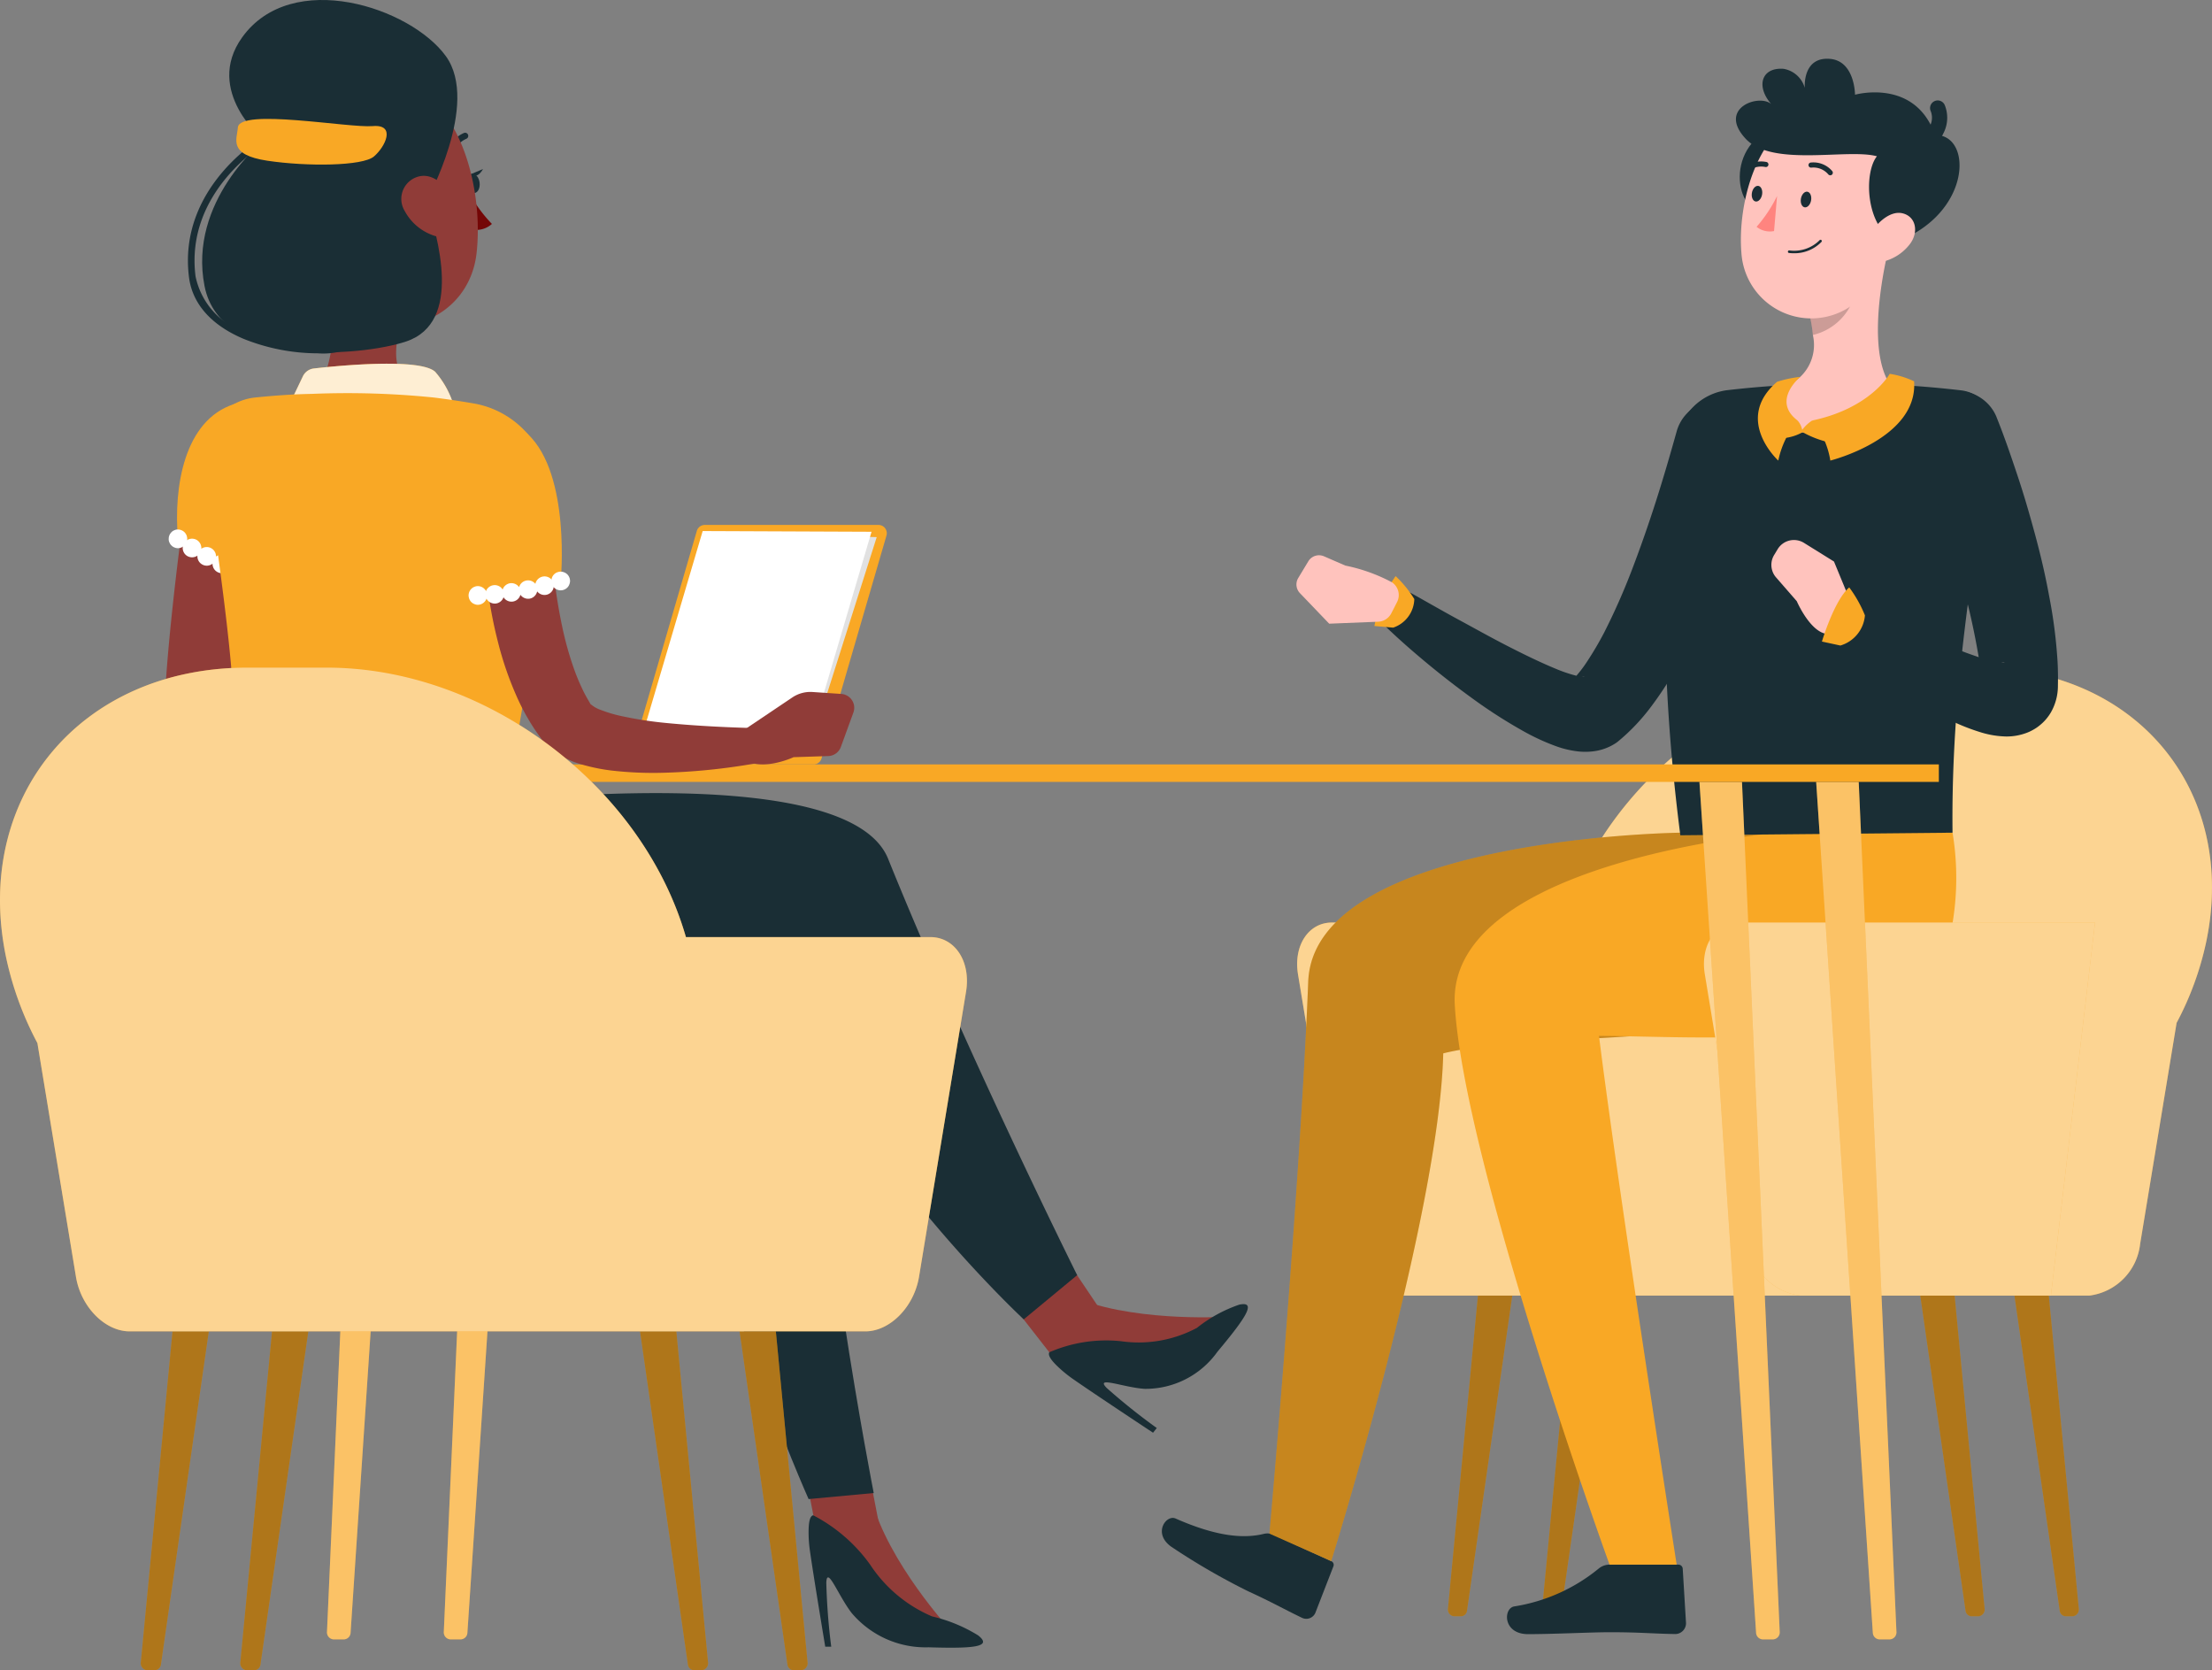
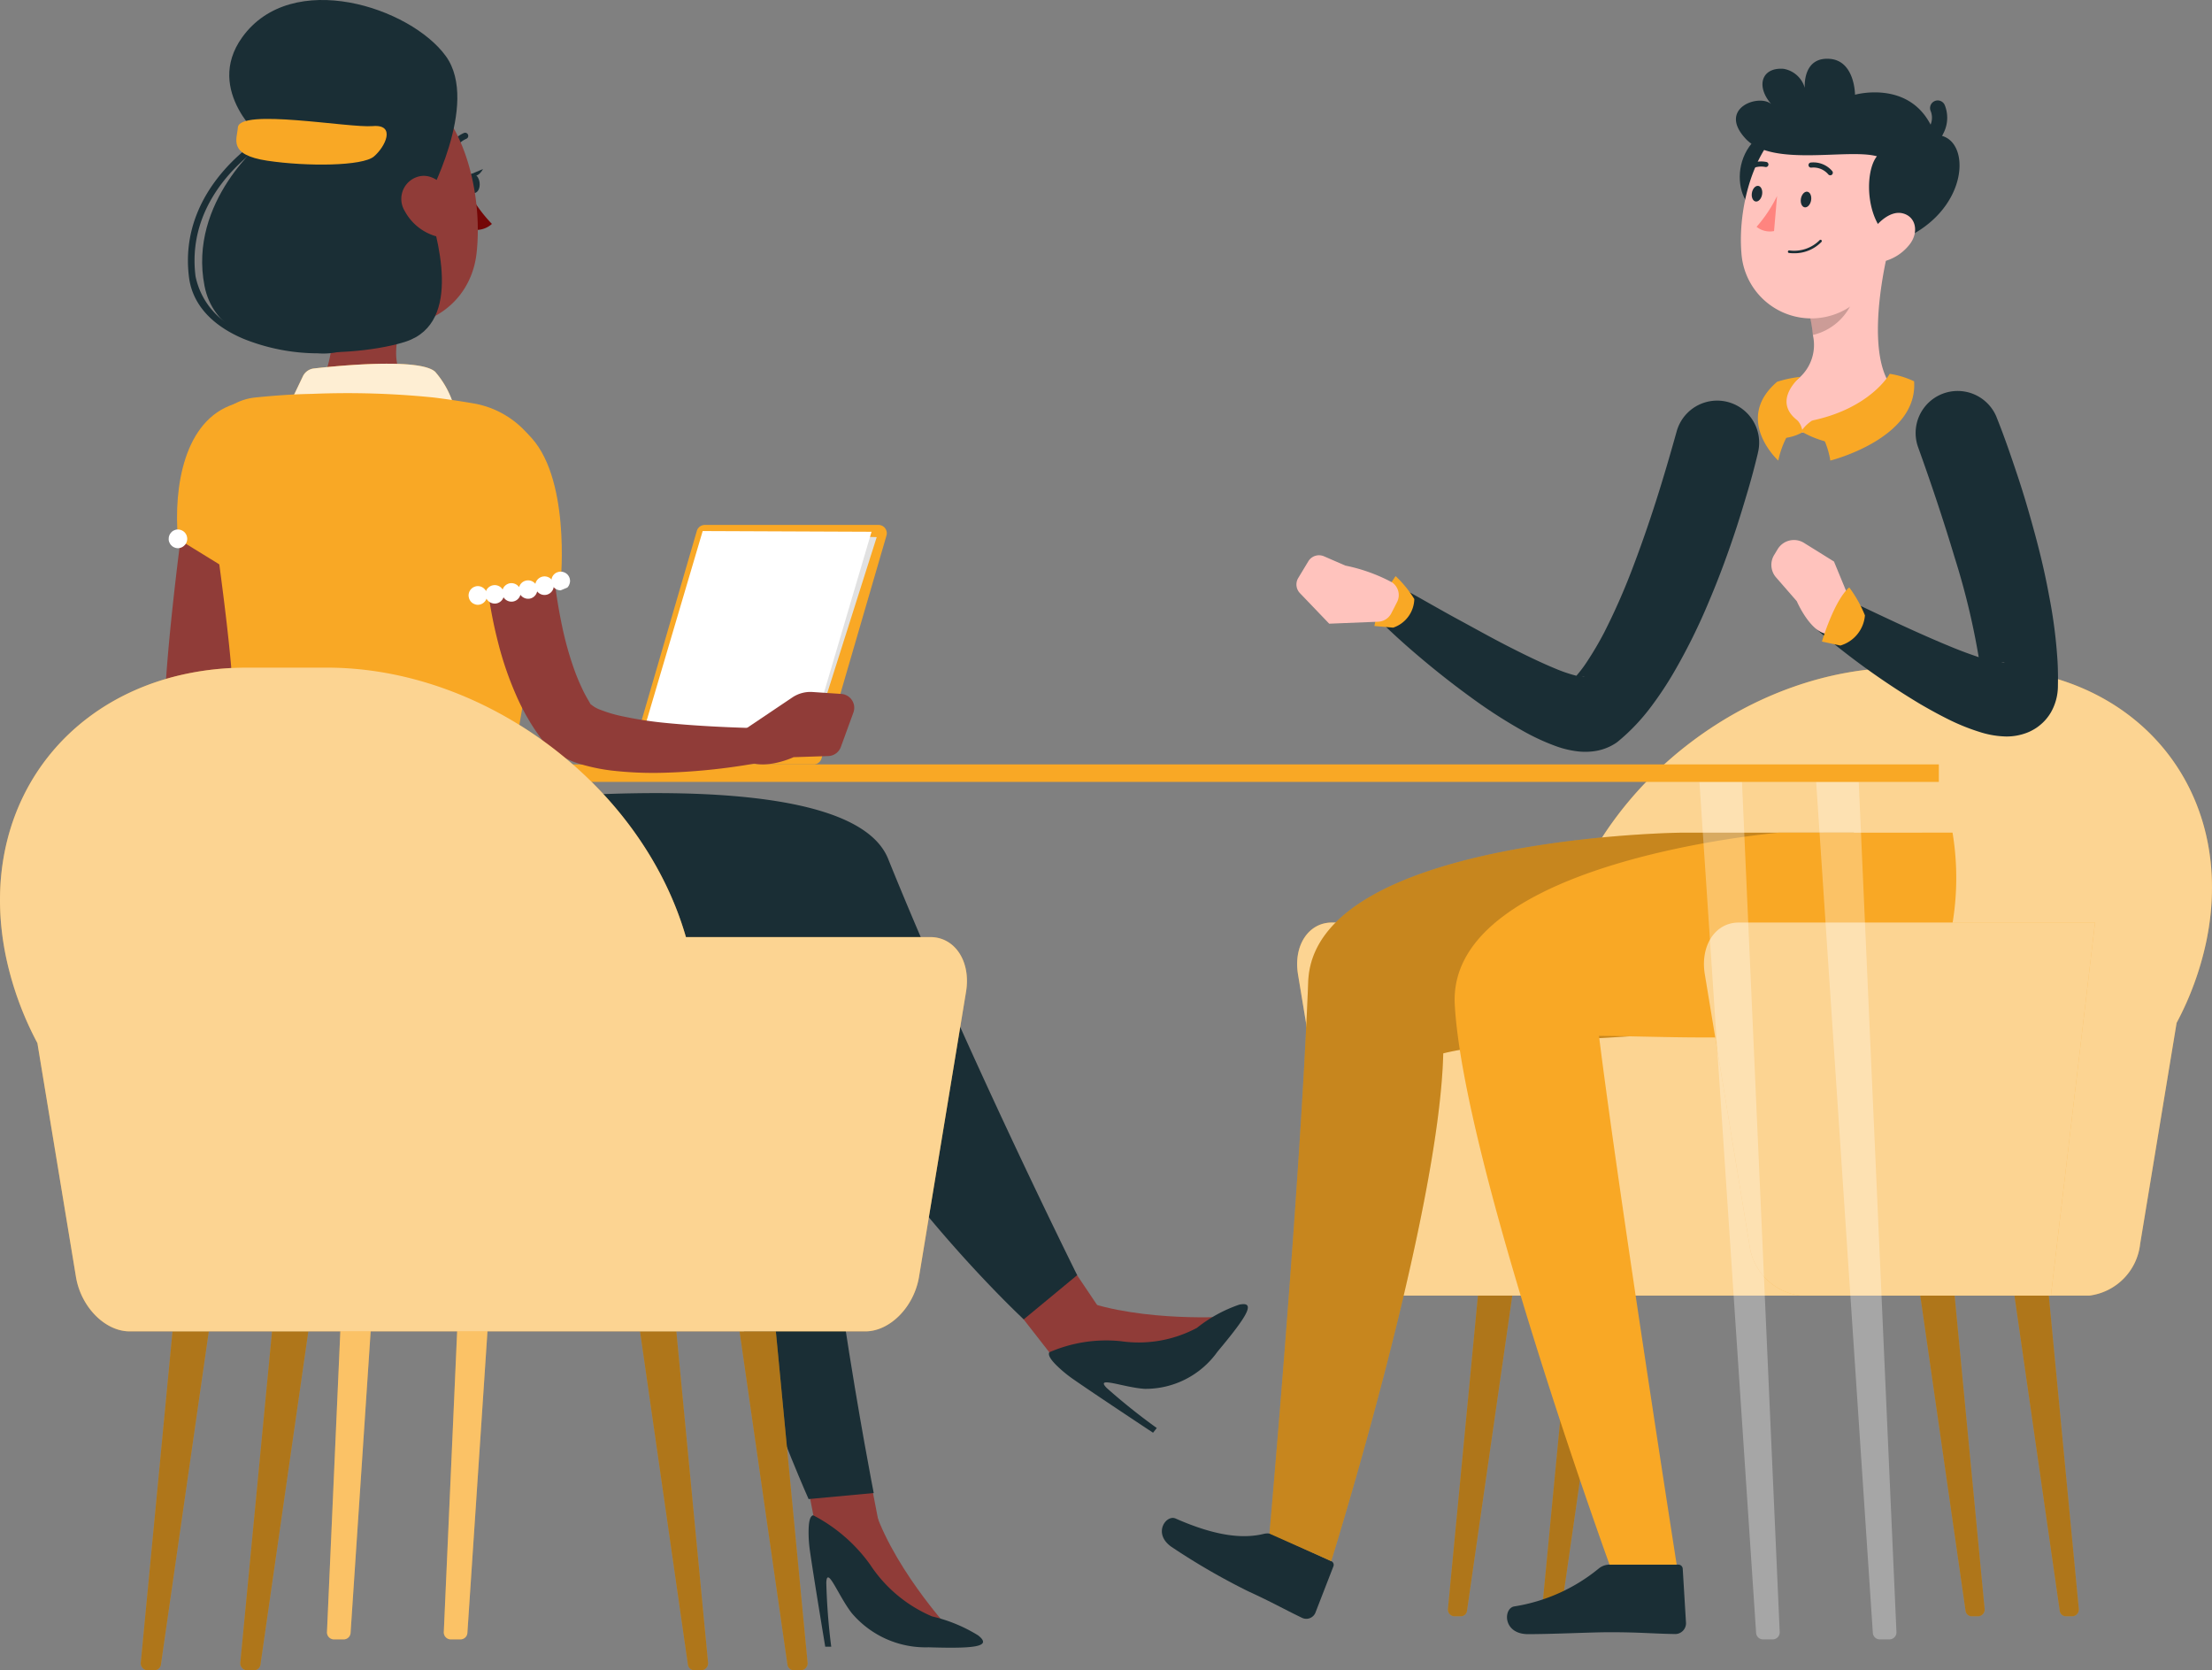
<svg xmlns="http://www.w3.org/2000/svg" width="134.537" height="101.568" viewBox="0 0 134.537 101.568">
  <rect x="0" y="0" width="134.537" height="101.568" fill="#808080" stroke="none" />
  <g id="Grupo_128" data-name="Grupo 128" transform="translate(-1257.925 -87.103)">
    <g id="Grupo_106" data-name="Grupo 106" transform="translate(1328.599 90.676)">
      <g id="Grupo_99" data-name="Grupo 99" transform="translate(8.221 37.024)">
        <g id="Grupo_97" data-name="Grupo 97" transform="translate(9.172 38.185)">
          <g id="Grupo_93" data-name="Grupo 93" transform="translate(28.727)">
            <path id="Trazado_616" data-name="Trazado 616" d="M1463.365,242.782h-.448a.388.388,0,0,1-.354-.363l-2.75-19.136h2.088l1.821,19.009A.416.416,0,0,1,1463.365,242.782Z" transform="translate(-1459.813 -223.283)" fill="#f9a825" />
            <path id="Trazado_617" data-name="Trazado 617" d="M1463.365,242.782h-.448a.388.388,0,0,1-.354-.363l-2.75-19.136h2.088l1.821,19.009A.416.416,0,0,1,1463.365,242.782Z" transform="translate(-1459.813 -223.283)" opacity="0.3" />
          </g>
          <g id="Grupo_94" data-name="Grupo 94" transform="translate(34.456)">
            <path id="Trazado_618" data-name="Trazado 618" d="M1473.266,242.782h-.448a.388.388,0,0,1-.354-.363l-2.75-19.136h2.088l1.821,19.009A.416.416,0,0,1,1473.266,242.782Z" transform="translate(-1469.715 -223.283)" fill="#f9a825" />
            <path id="Trazado_619" data-name="Trazado 619" d="M1473.266,242.782h-.448a.388.388,0,0,1-.354-.363l-2.75-19.136h2.088l1.821,19.009A.416.416,0,0,1,1473.266,242.782Z" transform="translate(-1469.715 -223.283)" opacity="0.3" />
          </g>
          <g id="Grupo_95" data-name="Grupo 95" transform="translate(5.728)">
            <path id="Trazado_620" data-name="Trazado 620" d="M1420.418,242.782h.447a.388.388,0,0,0,.355-.363l2.75-19.136h-2.088l-1.821,19.009A.416.416,0,0,0,1420.418,242.782Z" transform="translate(-1420.058 -223.283)" fill="#f9a825" />
            <path id="Trazado_621" data-name="Trazado 621" d="M1420.418,242.782h.447a.388.388,0,0,0,.355-.363l2.75-19.136h-2.088l-1.821,19.009A.416.416,0,0,0,1420.418,242.782Z" transform="translate(-1420.058 -223.283)" opacity="0.3" />
          </g>
          <g id="Grupo_96" data-name="Grupo 96">
            <path id="Trazado_622" data-name="Trazado 622" d="M1410.516,242.782h.447a.388.388,0,0,0,.355-.363l2.75-19.136h-2.088l-1.821,19.009A.416.416,0,0,0,1410.516,242.782Z" transform="translate(-1410.156 -223.283)" fill="#f9a825" />
            <path id="Trazado_623" data-name="Trazado 623" d="M1410.516,242.782h.447a.388.388,0,0,0,.355-.363l2.75-19.136h-2.088l-1.821,19.009A.416.416,0,0,0,1410.516,242.782Z" transform="translate(-1410.156 -223.283)" opacity="0.3" />
          </g>
        </g>
        <g id="Grupo_98" data-name="Grupo 98">
          <path id="Trazado_624" data-name="Trazado 624" d="M1396.409,172.779h14.064c2.5-8.665,11.473-15.5,20.667-15.5h4.568c9.624,0,15.835,7.489,13.873,16.726a18.758,18.758,0,0,1-1.79,4.875l-2.218,13.443a3.561,3.561,0,0,1-3.092,3.141h-42.33a3.561,3.561,0,0,1-3.092-3.141l-2.706-16.4C1394.068,174.186,1394.988,172.779,1396.409,172.779Z" transform="translate(-1394.302 -157.278)" fill="#f9a825" />
          <path id="Trazado_625" data-name="Trazado 625" d="M1396.409,172.779h14.064c2.5-8.665,11.473-15.5,20.667-15.5h4.568c9.624,0,15.835,7.489,13.873,16.726a18.758,18.758,0,0,1-1.79,4.875l-2.218,13.443a3.561,3.561,0,0,1-3.092,3.141h-42.33a3.561,3.561,0,0,1-3.092-3.141l-2.706-16.4C1394.068,174.186,1394.988,172.779,1396.409,172.779Z" transform="translate(-1394.302 -157.278)" fill="#fff" opacity="0.5" />
        </g>
      </g>
      <g id="Grupo_104" data-name="Grupo 104">
        <g id="Grupo_103" data-name="Grupo 103">
          <g id="Grupo_101" data-name="Grupo 101" transform="translate(0 47.061)">
            <path id="Trazado_626" data-name="Trazado 626" d="M1386.9,247.682l3.483,1.6a.245.245,0,0,1,.133.318l-1.1,2.833a.6.6,0,0,1-.8.3c-1.2-.577-1.75-.915-3.282-1.618a40.917,40.917,0,0,1-4.685-2.714c-1.137-.818-.3-1.962.266-1.712,2.544,1.122,4.164,1.224,5.355.938A.961.961,0,0,1,1386.9,247.682Z" transform="translate(-1380.091 -204.987)" fill="#1a2e35" />
            <g id="Grupo_100" data-name="Grupo 100" transform="translate(6.536)">
              <path id="Trazado_627" data-name="Trazado 627" d="M1416.359,174.629s-22.268.277-22.612,9.055c-.494,12.617-2.357,33.565-2.357,33.565l3.755,1.673s6.579-21.022,6.814-30.875c6.247-1.556,22.367.013,24.261-5.122a16.85,16.85,0,0,0,.712-8.3Z" transform="translate(-1391.389 -174.629)" fill="#f9a825" />
              <path id="Trazado_628" data-name="Trazado 628" d="M1416.359,174.629s-22.268.277-22.612,9.055c-.494,12.617-2.357,33.565-2.357,33.565l3.755,1.673s6.579-21.022,6.814-30.875c6.247-1.556,22.367.013,24.261-5.122a16.85,16.85,0,0,0,.712-8.3Z" transform="translate(-1391.389 -174.629)" opacity="0.2" />
            </g>
          </g>
          <path id="Trazado_629" data-name="Trazado 629" d="M1425.912,132.416c-.194.81-.389,1.541-.614,2.3s-.449,1.5-.69,2.243c-.489,1.487-1.027,2.964-1.649,4.427a36.469,36.469,0,0,1-2.146,4.348,21.07,21.07,0,0,1-1.414,2.131,12.158,12.158,0,0,1-1.94,2.049l-.061.05a1.575,1.575,0,0,1-.136.1,3.16,3.16,0,0,1-1.4.5,3.969,3.969,0,0,1-.951-.006,5.879,5.879,0,0,1-1.279-.31,13.371,13.371,0,0,1-1.869-.85,30.5,30.5,0,0,1-3.1-1.97c-.971-.7-1.905-1.42-2.813-2.171s-1.786-1.517-2.647-2.348a1.275,1.275,0,0,1,1.5-2.034l.02.012c.986.546,1.98,1.125,2.977,1.664s1.983,1.093,2.974,1.6,1.983.993,2.935,1.386a8.847,8.847,0,0,0,1.33.445,1.59,1.59,0,0,0,.407.054c.028,0,.008-.017-.09-.01a1.293,1.293,0,0,0-.592.223l-.2.15a7.778,7.778,0,0,0,1.081-1.332c.348-.529.689-1.106,1.006-1.711a39.656,39.656,0,0,0,1.714-3.873c.514-1.346.995-2.724,1.441-4.117s.865-2.829,1.242-4.18l.015-.051a2.555,2.555,0,0,1,4.947,1.28Z" transform="translate(-1389.667 -108.447)" fill="#1a2e35" />
          <g id="Grupo_102" data-name="Grupo 102" transform="translate(17.797 47.061)">
            <path id="Trazado_630" data-name="Trazado 630" d="M1422.6,251.563h4.178a.265.265,0,0,1,.275.254l.2,3.306a.659.659,0,0,1-.651.661c-1.454-.025-2.149-.111-3.987-.111-1.13,0-3.41.117-4.971.117-1.527,0-1.516-1.543-.855-1.683a10.741,10.741,0,0,0,5.167-2.316A1.048,1.048,0,0,1,1422.6,251.563Z" transform="translate(-1413.178 -207.056)" fill="#1a2e35" />
            <path id="Trazado_631" data-name="Trazado 631" d="M1430.565,174.629s-20.2,1.706-19.7,10.476c.544,9.6,9.412,34.031,9.412,34.031h4.084s-3.5-22.369-4.725-32.148c5.693,0,18.9,1.072,20.791-4.063a16.857,16.857,0,0,0,.712-8.3Z" transform="translate(-1410.854 -174.629)" fill="#f9a825" />
          </g>
          <path id="Trazado_632" data-name="Trazado 632" d="M1404.851,149.053a6.838,6.838,0,0,0-1.136-1.394,7.584,7.584,0,0,0-1.291,3.033l1.142.1A1.883,1.883,0,0,0,1404.851,149.053Z" transform="translate(-1389.505 -116.2)" fill="#f9a825" />
          <path id="Trazado_633" data-name="Trazado 633" d="M1397.206,146.1l-1.3-.565a.76.76,0,0,0-.953.3l-.615,1.019a.76.76,0,0,0,.1.918l1.783,1.86,2.974-.12a.947.947,0,0,0,.805-.515l.344-.671a.936.936,0,0,0-.3-1.207A10.337,10.337,0,0,0,1397.206,146.1Z" transform="translate(-1386.051 -115.28)" fill="#ffc3bd" />
-           <path id="Trazado_634" data-name="Trazado 634" d="M1433.7,130.775c-.6,3.747-1.366,11.873.207,24.108l16.556-.157c-.1-8.478,1.23-16.44,2.527-24.216a2.316,2.316,0,0,0-1.967-2.677,61.42,61.42,0,0,0-14.293-.012A3.553,3.553,0,0,0,1433.7,130.775Z" transform="translate(-1402.381 -107.665)" fill="#1a2e35" />
          <path id="Trazado_635" data-name="Trazado 635" d="M1459.663,129.776c.486,1.206.877,2.364,1.277,3.558s.745,2.392,1.074,3.608.619,2.452.85,3.718a30.191,30.191,0,0,1,.507,3.915c.022.338.028.688.032,1.039l-.006.535a3.243,3.243,0,0,1-.415,1.564,2.833,2.833,0,0,1-.695.811,2.6,2.6,0,0,1-.414.278,2.556,2.556,0,0,1-.4.184,3.441,3.441,0,0,1-1.226.213,5.609,5.609,0,0,1-1.462-.229,12.89,12.89,0,0,1-2.023-.8c-.605-.3-1.173-.613-1.729-.937a46.031,46.031,0,0,1-6.124-4.383,1.274,1.274,0,0,1,1.366-2.127l.029.014c2.16,1.029,4.353,2.083,6.493,2.969.533.22,1.066.426,1.584.6a8.8,8.8,0,0,0,1.427.39c.189.031.363.027.343.009a.63.63,0,0,0-.332.056,1.9,1.9,0,0,0-.193.087,1.962,1.962,0,0,0-.226.149,1.793,1.793,0,0,0-.4.465,1.509,1.509,0,0,0-.215.684l-.024-.378c-.023-.257-.045-.515-.083-.783a44.534,44.534,0,0,0-1.559-6.663c-.671-2.24-1.438-4.53-2.22-6.7l-.008-.022a2.556,2.556,0,0,1,4.776-1.819Z" transform="translate(-1408.906 -107.988)" fill="#1a2e35" />
          <path id="Trazado_636" data-name="Trazado 636" d="M1450.781,113.628l-2,1.661-2.727,2.265a8.893,8.893,0,0,1,.174,1.1,2.673,2.673,0,0,1-1.759,3.141,2.119,2.119,0,0,0-1.321,1.292c-.216.7.039,1.478,2.236,1.477a7.189,7.189,0,0,0,5.546-2.142.567.567,0,0,0,.027-.71C1449.676,119.9,1450.259,115.892,1450.781,113.628Z" transform="translate(-1406.641 -101.856)" fill="#ffc3bd" />
          <path id="Trazado_637" data-name="Trazado 637" d="M1446.294,131.306a1.273,1.273,0,0,1,.279.568,2.307,2.307,0,0,1,.605-.568,2.161,2.161,0,0,1,1.158,1.355,6.116,6.116,0,0,1-1.737-.646,2.973,2.973,0,0,1-1.162.362C1445.464,131.655,1446.294,131.306,1446.294,131.306Z" transform="translate(-1407.634 -109.307)" fill="#f9a825" />
          <path id="Trazado_638" data-name="Trazado 638" d="M1448.447,129.236a5.056,5.056,0,0,1,1.105,2.435s5.345-1.336,5.094-4.82a5.417,5.417,0,0,0-1.482-.455S1452.016,128.484,1448.447,129.236Z" transform="translate(-1408.902 -107.238)" fill="#f9a825" />
          <path id="Trazado_639" data-name="Trazado 639" d="M1445.157,129.373a5.6,5.6,0,0,0-1.177,2.435s-2.742-2.5-.071-4.791a6.979,6.979,0,0,1,1.413-.3S1443.549,128.16,1445.157,129.373Z" transform="translate(-1406.497 -107.374)" fill="#f9a825" />
          <path id="Trazado_640" data-name="Trazado 640" d="M1448.213,118.764a8.917,8.917,0,0,1,.173,1.1,3.471,3.471,0,0,0,2.518-2.327,4.74,4.74,0,0,0,.036-1.039Z" transform="translate(-1408.804 -103.066)" opacity="0.2" />
          <path id="Trazado_641" data-name="Trazado 641" d="M1442.176,100.977c-2.515,1.783-1.107,5.966,1.037,4.365S1444.226,99.523,1442.176,100.977Z" transform="translate(-1405.693 -96.398)" fill="#1a2e35" />
          <path id="Trazado_642" data-name="Trazado 642" d="M1450.709,103.779c-.7,3.2-.941,5.1-2.832,6.566a4.259,4.259,0,0,1-6.891-3.066c-.248-2.98.932-7.716,4.3-8.622A4.309,4.309,0,0,1,1450.709,103.779Z" transform="translate(-1405.745 -95.475)" fill="#ffc3bd" />
          <path id="Trazado_643" data-name="Trazado 643" d="M1449.007,99.21c-1.775-.491-6.351.675-7.976-1.059-1.743-1.858.8-2.762,1.549-2.116-.949-1.084-.595-2.246.749-2.143a1.627,1.627,0,0,1,1.291,1.162s-.163-1.9,1.521-1.768c1.53.118,1.534,2.181,1.534,2.181s3.651-1.033,4.868,2.452c2.3-.051,2.246,4.784-2.375,6.5C1448.293,103.5,1448.207,100.2,1449.007,99.21Z" transform="translate(-1405.524 -93.28)" fill="#1a2e35" />
          <path id="Trazado_644" data-name="Trazado 644" d="M1460.181,100.473a.465.465,0,0,1-.084-.922.68.68,0,0,0,.269-.339,1.1,1.1,0,0,0,.05-.87.465.465,0,1,1,.846-.385,2.051,2.051,0,0,1-.1,1.743,1.359,1.359,0,0,1-.9.765A.448.448,0,0,1,1460.181,100.473Z" transform="translate(-1413.652 -95.136)" fill="#1a2e35" />
          <path id="Trazado_645" data-name="Trazado 645" d="M1456.737,111.379a2.916,2.916,0,0,1-1.758,1.089c-.905.16-1.18-.673-.78-1.482.36-.728,1.265-1.688,2.1-1.48S1457.275,110.673,1456.737,111.379Z" transform="translate(-1411.251 -100.107)" fill="#ffc3bd" />
          <path id="Trazado_646" data-name="Trazado 646" d="M1447.877,107.764c-.041.263-.213.459-.385.439s-.279-.25-.239-.513.214-.459.385-.439S1447.917,107.5,1447.877,107.764Z" transform="translate(-1408.395 -99.168)" fill="#1a2e35" />
          <path id="Trazado_647" data-name="Trazado 647" d="M1442.725,107.152c-.041.263-.213.459-.385.439s-.279-.25-.239-.513.213-.459.385-.439S1442.765,106.889,1442.725,107.152Z" transform="translate(-1406.224 -98.91)" fill="#1a2e35" />
          <path id="Trazado_648" data-name="Trazado 648" d="M1443.849,107.709a8.442,8.442,0,0,1-1.245,1.872,1.285,1.285,0,0,0,1.062.257Z" transform="translate(-1406.44 -99.362)" fill="#ff847f" />
          <path id="Trazado_649" data-name="Trazado 649" d="M1446.272,113.132a2.287,2.287,0,0,0,1.658-.683.078.078,0,1,0-.117-.1,2.186,2.186,0,0,1-1.831.611.078.078,0,0,0-.018.155A2.6,2.6,0,0,0,1446.272,113.132Z" transform="translate(-1407.827 -101.305)" fill="#1a2e35" />
          <path id="Trazado_650" data-name="Trazado 650" d="M1449.42,104.951a.151.151,0,0,0,.069-.035.156.156,0,0,0,.013-.22,1.5,1.5,0,0,0-1.311-.515.154.154,0,0,0-.127.18.156.156,0,0,0,.18.127,1.187,1.187,0,0,1,1.025.416A.155.155,0,0,0,1449.42,104.951Z" transform="translate(-1408.74 -97.869)" fill="#1a2e35" />
          <path id="Trazado_651" data-name="Trazado 651" d="M1441.264,104.738a.155.155,0,0,0,.143-.03,1.306,1.306,0,0,1,1.112-.3.156.156,0,0,0,.085-.3h0a1.609,1.609,0,0,0-1.395.362.156.156,0,0,0-.02.22A.154.154,0,0,0,1441.264,104.738Z" transform="translate(-1405.827 -97.828)" fill="#1a2e35" />
          <path id="Trazado_652" data-name="Trazado 652" d="M1447.964,145.173l-1.827-1.136a1.158,1.158,0,0,0-1.6.385l-.215.356a1.158,1.158,0,0,0,.118,1.359l1.261,1.448s1.1,2.559,2.37,1.883l.971-1.681Z" transform="translate(-1407.092 -114.6)" fill="#ffc3bd" />
          <path id="Trazado_653" data-name="Trazado 653" d="M1452.089,150.543a7.691,7.691,0,0,0-.955-1.7c-.917.787-1.661,3.293-1.661,3.293l1.122.242A2.089,2.089,0,0,0,1452.089,150.543Z" transform="translate(-1409.335 -116.698)" fill="#f9a825" />
        </g>
      </g>
      <g id="Grupo_105" data-name="Grupo 105" transform="translate(32.963 52.525)">
        <path id="Trazado_654" data-name="Trazado 654" d="M1460.856,184.073h-21.679c-1.421,0-2.341,1.406-2.055,3.141l2.706,16.4a3.561,3.561,0,0,0,3.092,3.141h15.252Z" transform="translate(-1437.07 -184.073)" fill="#f9a825" />
        <path id="Trazado_655" data-name="Trazado 655" d="M1460.856,184.073h-21.679c-1.421,0-2.341,1.406-2.055,3.141l2.706,16.4a3.561,3.561,0,0,0,3.092,3.141h15.252Z" transform="translate(-1437.07 -184.073)" fill="#fff" opacity="0.5" />
      </g>
    </g>
    <g id="Grupo_112" data-name="Grupo 112" transform="translate(1275.091 133.584)">
      <g id="Grupo_111" data-name="Grupo 111" transform="translate(2.726 1.064)">
        <g id="Grupo_107" data-name="Grupo 107" transform="translate(7.1)">
          <path id="Trazado_656" data-name="Trazado 656" d="M1304.989,221.43h.626a.423.423,0,0,0,.405-.412l3.446-51.731h-2.588l-2.294,51.677A.428.428,0,0,0,1304.989,221.43Z" transform="translate(-1304.583 -169.288)" fill="#f9a825" />
          <path id="Trazado_657" data-name="Trazado 657" d="M1304.989,221.43h.626a.423.423,0,0,0,.405-.412l3.446-51.731h-2.588l-2.294,51.677A.428.428,0,0,0,1304.989,221.43Z" transform="translate(-1304.583 -169.288)" fill="#fff" opacity="0.3" />
        </g>
        <g id="Grupo_108" data-name="Grupo 108">
          <path id="Trazado_658" data-name="Trazado 658" d="M1292.716,221.43h.626a.423.423,0,0,0,.4-.412l3.446-51.731H1294.6l-2.294,51.677A.428.428,0,0,0,1292.716,221.43Z" transform="translate(-1292.31 -169.288)" fill="#f9a825" />
          <path id="Trazado_659" data-name="Trazado 659" d="M1292.716,221.43h.626a.423.423,0,0,0,.4-.412l3.446-51.731H1294.6l-2.294,51.677A.428.428,0,0,0,1292.716,221.43Z" transform="translate(-1292.31 -169.288)" fill="#fff" opacity="0.3" />
        </g>
        <g id="Grupo_109" data-name="Grupo 109" transform="translate(83.47)">
-           <path id="Trazado_660" data-name="Trazado 660" d="M1441.07,221.43h-.625a.424.424,0,0,1-.406-.412l-3.445-51.731h2.588l2.294,51.677A.429.429,0,0,1,1441.07,221.43Z" transform="translate(-1436.594 -169.288)" fill="#f9a825" />
          <path id="Trazado_661" data-name="Trazado 661" d="M1441.07,221.43h-.625a.424.424,0,0,1-.406-.412l-3.445-51.731h2.588l2.294,51.677A.429.429,0,0,1,1441.07,221.43Z" transform="translate(-1436.594 -169.288)" fill="#fff" opacity="0.3" />
        </g>
        <g id="Grupo_110" data-name="Grupo 110" transform="translate(90.57)">
-           <path id="Trazado_662" data-name="Trazado 662" d="M1453.343,221.43h-.625a.424.424,0,0,1-.406-.412l-3.445-51.731h2.588l2.294,51.677A.429.429,0,0,1,1453.343,221.43Z" transform="translate(-1448.867 -169.288)" fill="#f9a825" />
          <path id="Trazado_663" data-name="Trazado 663" d="M1453.343,221.43h-.625a.424.424,0,0,1-.406-.412l-3.445-51.731h2.588l2.294,51.677A.429.429,0,0,1,1453.343,221.43Z" transform="translate(-1448.867 -169.288)" fill="#fff" opacity="0.3" />
        </g>
      </g>
      <rect id="Rectángulo_88" data-name="Rectángulo 88" width="100.757" height="1.064" transform="translate(0 0)" fill="#f9a825" />
    </g>
    <g id="Grupo_127" data-name="Grupo 127" transform="translate(1257.925 87.103)">
      <g id="Grupo_119" data-name="Grupo 119" transform="translate(9.924)">
        <g id="Grupo_118" data-name="Grupo 118">
          <path id="Trazado_664" data-name="Trazado 664" d="M1280.643,138.535l-.952,7c-.3,2.332-.614,4.669-.838,6.965-.032.289-.053.57-.076.854l-.035.425a.9.9,0,0,0-.014-.209.887.887,0,0,0-.048-.2.8.8,0,0,0-.063-.146.628.628,0,0,0-.058-.094c-.074-.095-.082-.082-.062-.061a.917.917,0,0,0,.142.119,4.241,4.241,0,0,0,.553.323,22.088,22.088,0,0,0,3.066,1.138c2.191.665,4.49,1.24,6.76,1.8l-.257,1.995a50.405,50.405,0,0,1-7.241-.75,20.848,20.848,0,0,1-3.721-.982,7.815,7.815,0,0,1-1.031-.484,4.47,4.47,0,0,1-.583-.4,3.176,3.176,0,0,1-.666-.71,2.7,2.7,0,0,1-.316-.639,2.963,2.963,0,0,1-.1-.415,3.207,3.207,0,0,1-.024-.431l.01-.463c.007-.309.013-.62.028-.923.1-2.44.318-4.82.578-7.2s.558-4.739.931-7.11Z" transform="translate(-1275.079 -108.531)" fill="#903c38" />
          <path id="Trazado_665" data-name="Trazado 665" d="M1302.867,171.759l-1.531,1.4a1.185,1.185,0,0,1-1.313.193l-1.693-.815s-2.51-.1-2.867-1.637l.649-1.191,3.887-.432a1.817,1.817,0,0,1,1.146.255l1.6.978A.785.785,0,0,1,1302.867,171.759Z" transform="translate(-1283.671 -121.733)" fill="#903c38" />
          <path id="Trazado_666" data-name="Trazado 666" d="M1291.7,114.1c.4,2.4.734,6.791-.984,8.334a22.479,22.479,0,0,1,6.943,6.028c2.941-2.33.478-5.807.478-5.807-2.644-.715-2.516-2.688-2-4.53Z" transform="translate(-1281.669 -98.481)" fill="#903c38" />
          <g id="Grupo_113" data-name="Grupo 113" transform="translate(7.378 22.116)">
            <path id="Trazado_667" data-name="Trazado 667" d="M1298.33,128.865a5.555,5.555,0,0,0-1.332-3.043c-.934-.846-5.834-.376-7.377-.2a.845.845,0,0,0-.668.476l-1.119,2.338Z" transform="translate(-1287.833 -125.332)" fill="#f9a825" />
            <path id="Trazado_668" data-name="Trazado 668" d="M1298.33,128.865a5.555,5.555,0,0,0-1.332-3.043c-.934-.846-5.834-.376-7.377-.2a.845.845,0,0,0-.668.476l-1.119,2.338Z" transform="translate(-1287.833 -125.332)" fill="#fff" opacity="0.8" />
          </g>
          <path id="Trazado_669" data-name="Trazado 669" d="M1279.992,129.516c-3.023.983-3.673,5.037-3.4,8.192l6.1,3.754s1.481-4.607,1.469-7.067C1284.15,131.777,1282.045,128.848,1279.992,129.516Z" transform="translate(-1275.693 -104.939)" fill="#f9a825" />
          <g id="Grupo_114" data-name="Grupo 114" transform="translate(0.333 32.204)">
            <path id="Trazado_670" data-name="Trazado 670" d="M1284.14,147.827a.586.586,0,0,1-.4-.163.678.678,0,0,1-.066-.088.384.384,0,0,1-.054-.1.9.9,0,0,1-.033-.1.493.493,0,0,1-.012-.109.574.574,0,0,1,.167-.4.583.583,0,0,1,.8,0,.572.572,0,0,1,.167.4.46.46,0,0,1-.013.109.451.451,0,0,1-.033.1.379.379,0,0,1-.05.1c-.021.029-.046.058-.071.088A.569.569,0,0,1,1284.14,147.827Z" transform="translate(-1278.991 -144.427)" fill="#fff" />
-             <path id="Trazado_671" data-name="Trazado 671" d="M1280.258,146.188h0a.569.569,0,0,1-.363-.509h0a.557.557,0,0,1-.613.091h0a.571.571,0,0,1-.33-.526h0a.556.556,0,0,1-.618.054h0a.565.565,0,0,1-.3-.543h0a.57.57,0,0,1-.622.021h0a.568.568,0,0,1-.192-.777h0a.57.57,0,0,1,.781-.192h0a.582.582,0,0,1,.271.531h0a.562.562,0,0,1,.593-.038h0a.572.572,0,0,1,.3.514h0a.564.564,0,0,1,.589-.071h0a.567.567,0,0,1,.33.492h0a.579.579,0,0,1,.585-.1h0a.569.569,0,0,1,.318.735h0a.563.563,0,0,1-.526.359h0A.62.62,0,0,1,1280.258,146.188Z" transform="translate(-1276.283 -143.173)" fill="#fff" />
            <path id="Trazado_672" data-name="Trazado 672" d="M1276.222,143.9a.511.511,0,0,1-.114-.013.444.444,0,0,1-.1-.033.376.376,0,0,1-.1-.05.606.606,0,0,1-.083-.071.437.437,0,0,1-.071-.083c-.021-.034-.038-.067-.054-.1a.466.466,0,0,1-.042-.218.909.909,0,0,1,.008-.108,1.122,1.122,0,0,1,.033-.109.446.446,0,0,1,.054-.1.634.634,0,0,1,.071-.088.644.644,0,0,1,.083-.071.554.554,0,0,1,.1-.05.773.773,0,0,1,.1-.034.586.586,0,0,1,.51.154.679.679,0,0,1,.071.088.75.75,0,0,1,.054.1.538.538,0,0,1,.03.109.468.468,0,0,1,.012.108.547.547,0,0,1-.012.113.508.508,0,0,1-.03.1c-.017.034-.033.067-.054.1a.458.458,0,0,1-.071.083A.568.568,0,0,1,1276.222,143.9Z" transform="translate(-1275.654 -142.769)" fill="#fff" />
          </g>
          <path id="Trazado_673" data-name="Trazado 673" d="M1300.436,135a176.3,176.3,0,0,1-2.931,19.167l-16.343-.487c.429-6.033-.219-10.531-1.7-21.089a3.433,3.433,0,0,1,3.052-3.889c1.049-.108,2.241-.2,3.442-.22a52.125,52.125,0,0,1,7.421.221c.8.1,1.619.222,2.4.356A5.608,5.608,0,0,1,1300.436,135Z" transform="translate(-1276.913 -104.531)" fill="#f9a825" />
          <path id="Trazado_674" data-name="Trazado 674" d="M1307.025,106c.039.322.241.563.452.538s.35-.307.311-.63-.241-.563-.451-.538S1306.987,105.673,1307.025,106Z" transform="translate(-1288.541 -94.8)" fill="#1a2e35" />
          <path id="Trazado_675" data-name="Trazado 675" d="M1307.412,105.187l.747-.316S1307.834,105.524,1307.412,105.187Z" transform="translate(-1288.707 -94.592)" fill="#1a2e35" />
          <path id="Trazado_676" data-name="Trazado 676" d="M1307.222,107.32a8.692,8.692,0,0,0,1.4,1.92,1.4,1.4,0,0,1-1.123.353Z" transform="translate(-1288.627 -95.624)" fill="#740606" />
          <path id="Trazado_677" data-name="Trazado 677" d="M1306.131,101.352a.191.191,0,0,0-.24-.279,1.892,1.892,0,0,0-1.086,1.36.191.191,0,0,0,.378.052h0a1.511,1.511,0,0,1,.872-1.067A.2.2,0,0,0,1306.131,101.352Z" transform="translate(-1287.607 -92.983)" fill="#1a2e35" />
          <path id="Trazado_678" data-name="Trazado 678" d="M1287.737,101.6c.718,3.93.938,5.609,3.181,7.4,3.374,2.7,8.045.956,8.516-3.11.424-3.66-.821-9.473-4.886-10.584A5.45,5.45,0,0,0,1287.737,101.6Z" transform="translate(-1280.375 -90.473)" fill="#903c38" />
          <path id="Trazado_679" data-name="Trazado 679" d="M1292.825,99.326c.662,2.16,2.241,7.381-1.246,8.544-2.729.909-11.271,1.637-12.255-3.369-1.017-5.175,3.6-8.859,3.6-8.859s-3.656-3-1.314-6.265c3.019-4.21,10.248-1.829,12.394,1.145C1296.088,93.414,1292.825,99.326,1292.825,99.326Z" transform="translate(-1276.807 -87.103)" fill="#1a2e35" />
          <path id="Trazado_680" data-name="Trazado 680" d="M1285.583,114.682a12.171,12.171,0,0,1-4.563-.9c-1.94-.835-3.073-2.127-3.274-3.734-.686-5.458,4.393-8.457,4.445-8.487l.2.35c-.049.029-4.9,2.9-4.246,8.086a4.562,4.562,0,0,0,3.033,3.413c2.479,1.067,5.683,1.062,6.46.492l.239.326A4.354,4.354,0,0,1,1285.583,114.682Z" transform="translate(-1276.176 -93.197)" fill="#1a2e35" />
          <path id="Trazado_681" data-name="Trazado 681" d="M1282.864,100.127c-.046.7-.625,1.657,1.8,2.018s5.783.326,6.473-.256,1.37-1.974-.073-1.85S1282.943,98.934,1282.864,100.127Z" transform="translate(-1278.321 -92.371)" fill="#f9a825" />
          <path id="Trazado_682" data-name="Trazado 682" d="M1300.344,107.732a3.134,3.134,0,0,0,1.853,1.514c1.054.308,1.595-.631,1.313-1.633-.253-.9-1.107-2.15-2.171-2.018A1.407,1.407,0,0,0,1300.344,107.732Z" transform="translate(-1285.647 -94.893)" fill="#903c38" />
          <path id="Trazado_683" data-name="Trazado 683" d="M1343.153,244.853l3.875-.074-1.876-9.673-3.875.074Z" transform="translate(-1302.981 -149.485)" fill="#903c38" />
          <path id="Trazado_684" data-name="Trazado 684" d="M1347.4,244.674c1.025,3.86,4.792,7.947,4.792,7.947l-5.377-1.366-2.35-3.34.411-.883Z" transform="translate(-1304.326 -153.517)" fill="#903c38" />
          <path id="Trazado_685" data-name="Trazado 685" d="M1342.939,247.19a7.824,7.824,0,0,0,.078,1.351c.227,1.6.931,5.829.931,5.829l.365,0a37.772,37.772,0,0,1-.3-3.9c.05-1.051.728.806,1.546,1.857a5.881,5.881,0,0,0,4.676,2.081c2.791.087,3.9-.03,3.009-.727a9.36,9.36,0,0,0-2.8-1.152,8.481,8.481,0,0,1-3.766-3.149,9.827,9.827,0,0,0-3.464-3C1343,246.427,1342.952,246.85,1342.939,247.19Z" transform="translate(-1303.68 -154.24)" fill="#1a2e35" />
          <path id="Trazado_686" data-name="Trazado 686" d="M1365.319,223.36l4.946.153-5.532-8.225-3.425,2.927Z" transform="translate(-1311.424 -141.131)" fill="#903c38" />
          <path id="Trazado_687" data-name="Trazado 687" d="M1370.272,223.2c3.594,1.674,9.35,1.344,9.35,1.344l-4.679,3.754-4.012-.3-.424-.891Z" transform="translate(-1315.202 -144.468)" fill="#903c38" />
          <path id="Trazado_688" data-name="Trazado 688" d="M1368.638,227.882a7.884,7.884,0,0,0,1.04.863c1.313.914,4.855,3.256,4.855,3.256l.228-.286a37.48,37.48,0,0,1-3.046-2.436c-.741-.758,1.041-.02,2.318.054a5.363,5.363,0,0,0,4.416-2.254c1.788-2.135,2.389-3.09,1.324-2.864a8.57,8.57,0,0,0-2.572,1.412,7.527,7.527,0,0,1-4.637.807,8.689,8.689,0,0,0-4.339.675C1368.115,227.312,1368.4,227.639,1368.638,227.882Z" transform="translate(-1314.328 -144.881)" fill="#1a2e35" />
          <path id="Trazado_689" data-name="Trazado 689" d="M1292.38,171.589s26.458-3.914,29.2,2.868c4.766,11.8,11.5,25.321,11.5,25.321l-3.25,2.688s-11.536-10.679-15.64-22.534c-4.9,1.586-20.5,6.689-26.209,6.689-6.1,0-8.593-5.2-6.39-13.839a1.736,1.736,0,0,1,1.693-1.3C1287.12,171.5,1292.38,171.589,1292.38,171.589Z" transform="translate(-1277.489 -122.239)" fill="#1a2e35" />
          <path id="Trazado_690" data-name="Trazado 690" d="M1296.433,175.707s21.716-.654,21.9,7.039c.3,12.723,3.889,30.953,3.889,30.953l-3.961.368s-6.476-14.5-8.189-26.93c-7.735.5-14.867.156-20.579.156-6.4,0-6.931-7.031-.7-15.233C1292.6,172.061,1296.433,175.707,1296.433,175.707Z" transform="translate(-1279.005 -122.912)" fill="#1a2e35" />
          <path id="Trazado_691" data-name="Trazado 691" d="M1281.7,170.306l-.462,1.45c-.06.112.071.231.26.237l16.82.5c.148,0,.271-.064.284-.157l.191-1.458c.013-.1-.112-.19-.273-.2l-16.55-.492A.3.3,0,0,0,1281.7,170.306Z" transform="translate(-1277.67 -122.123)" fill="#fff" />
          <g id="Grupo_115" data-name="Grupo 115" transform="translate(5.61 47.99)">
            <path id="Trazado_692" data-name="Trazado 692" d="M1285.366,172.166l-.443-.013c-.089,0-.155-.05-.146-.105l.264-1.895c.008-.056.086-.1.174-.1l.444.013c.088,0,.154.05.146.105l-.264,1.895C1285.532,172.126,1285.454,172.168,1285.366,172.166Z" transform="translate(-1284.776 -170.057)" fill="#1a2e35" />
            <path id="Trazado_693" data-name="Trazado 693" d="M1308.184,172.845l-.444-.013c-.088,0-.154-.05-.146-.106l.264-1.894c.008-.056.086-.1.175-.1l.443.013c.089,0,.155.05.146.106l-.264,1.895C1308.35,172.8,1308.272,172.847,1308.184,172.845Z" transform="translate(-1294.393 -170.343)" fill="#1a2e35" />
            <path id="Trazado_694" data-name="Trazado 694" d="M1296.775,172.505l-.443-.013c-.089,0-.155-.05-.147-.105l.265-1.895c.008-.056.086-.1.174-.1l.443.013c.089,0,.155.05.147.106l-.265,1.894C1296.941,172.465,1296.863,172.508,1296.775,172.505Z" transform="translate(-1289.584 -170.2)" fill="#1a2e35" />
          </g>
          <g id="Grupo_116" data-name="Grupo 116" transform="translate(28.488 31.92)">
            <path id="Trazado_695" data-name="Trazado 695" d="M1328.777,142.279h10.564a.506.506,0,0,1,.486.648l-3.948,13.549a.506.506,0,0,1-.485.365h-10.564a.506.506,0,0,1-.486-.648l3.948-13.549A.506.506,0,0,1,1328.777,142.279Z" transform="translate(-1324.323 -142.279)" fill="#f9a825" />
            <path id="Trazado_696" data-name="Trazado 696" d="M1329.4,143.139l10.267.244-4.054,12.779-10.267-.244Z" transform="translate(-1324.756 -142.642)" fill="#e1e1e1" />
            <path id="Trazado_697" data-name="Trazado 697" d="M1329.029,142.922l10.27.043-3.8,12.856-10.27-.043Z" transform="translate(-1324.703 -142.55)" fill="#fff" />
          </g>
          <path id="Trazado_698" data-name="Trazado 698" d="M1312.837,143.382c.02.407.059.913.1,1.376s.093.946.156,1.417c.116.944.274,1.877.467,2.789a20.084,20.084,0,0,0,.746,2.633,12.667,12.667,0,0,0,.509,1.2c.09.194.193.374.294.554l.152.257c-.013-.017-.031-.018-.016,0a1.857,1.857,0,0,0,.665.389,8.031,8.031,0,0,0,1.2.36,23.214,23.214,0,0,0,2.792.432c1.929.187,3.944.281,5.918.322l.2,2a37.889,37.889,0,0,1-6.225.7,22.229,22.229,0,0,1-3.255-.134,11.482,11.482,0,0,1-1.748-.353,5.217,5.217,0,0,1-2-1.031,3.589,3.589,0,0,1-.524-.566l-.269-.376c-.168-.248-.335-.5-.48-.753a13.133,13.133,0,0,1-.787-1.545,20.248,20.248,0,0,1-1.078-3.158,27.157,27.157,0,0,1-.621-3.189q-.105-.8-.172-1.6c-.047-.547-.076-1.052-.082-1.657Z" transform="translate(-1289.283 -110.824)" fill="#903c38" />
          <path id="Trazado_699" data-name="Trazado 699" d="M1309.564,132.467c2.629,2.475,2,8.928,2,8.928l-5.038.881s-3.111-4.626-2.017-6.566C1305.643,133.69,1308.141,131.127,1309.564,132.467Z" transform="translate(-1287.383 -106.067)" fill="#f9a825" />
          <g id="Grupo_117" data-name="Grupo 117" transform="translate(18.571 34.762)">
-             <path id="Trazado_700" data-name="Trazado 700" d="M1316.457,148.326a.58.58,0,0,1-.4-.167.478.478,0,0,1-.071-.088.7.7,0,0,1-.05-.1.785.785,0,0,1-.033-.109.9.9,0,0,1-.009-.108.567.567,0,0,1,.163-.4.724.724,0,0,1,.087-.071.418.418,0,0,1,.1-.05.607.607,0,0,1,.108-.033.579.579,0,0,1,.51.154.573.573,0,0,1,.167.4.59.59,0,0,1-.046.217.419.419,0,0,1-.05.1.491.491,0,0,1-.071.088A.576.576,0,0,1,1316.457,148.326Z" transform="translate(-1310.853 -147.191)" fill="#fff" />
+             <path id="Trazado_700" data-name="Trazado 700" d="M1316.457,148.326a.58.58,0,0,1-.4-.167.478.478,0,0,1-.071-.088.7.7,0,0,1-.05-.1.785.785,0,0,1-.033-.109.9.9,0,0,1-.009-.108.567.567,0,0,1,.163-.4.724.724,0,0,1,.087-.071.418.418,0,0,1,.1-.05.607.607,0,0,1,.108-.033.579.579,0,0,1,.51.154.573.573,0,0,1,.167.4.59.59,0,0,1-.046.217.419.419,0,0,1-.05.1.491.491,0,0,1-.071.088Z" transform="translate(-1310.853 -147.191)" fill="#fff" />
            <path id="Trazado_701" data-name="Trazado 701" d="M1308.956,148.838a.567.567,0,0,1,.517-.614h0a.56.56,0,0,1,.531.267h0a.575.575,0,0,1,.455-.384h0a.575.575,0,0,1,.547.238h0a.56.56,0,0,1,.43-.4h0a.564.564,0,0,1,.559.2h0a.573.573,0,0,1,.41-.434v0a.563.563,0,0,1,.693.4h0a.567.567,0,0,1-.406.692h0a.569.569,0,0,1-.588-.2h0a.573.573,0,0,1-.443.439h0a.576.576,0,0,1-.576-.234h0a.565.565,0,0,1-.464.414h0a.571.571,0,0,1-.563-.263h0a.571.571,0,0,1-.488.384h-.046A.571.571,0,0,1,1308.956,148.838Z" transform="translate(-1307.928 -147.404)" fill="#fff" />
            <path id="Trazado_702" data-name="Trazado 702" d="M1307.749,149.848a.533.533,0,0,1-.113-.013.75.75,0,0,1-.1-.034.781.781,0,0,1-.1-.05.65.65,0,0,1-.083-.071.377.377,0,0,1-.071-.088.7.7,0,0,1-.054-.1.544.544,0,0,1-.029-.109.434.434,0,0,1-.013-.108.5.5,0,0,1,.013-.113.508.508,0,0,1,.029-.1,1.125,1.125,0,0,1,.054-.1.442.442,0,0,1,.071-.084.654.654,0,0,1,.083-.071.467.467,0,0,1,.1-.05.412.412,0,0,1,.1-.034.559.559,0,0,1,.509.154.421.421,0,0,1,.071.084c.021.033.038.066.054.1a.914.914,0,0,1,.033.1,1.031,1.031,0,0,1,.008.113.876.876,0,0,1-.008.108.974.974,0,0,1-.033.109.714.714,0,0,1-.054.1.46.46,0,0,1-.071.088A.57.57,0,0,1,1307.749,149.848Z" transform="translate(-1307.181 -147.833)" fill="#fff" />
          </g>
          <path id="Trazado_703" data-name="Trazado 703" d="M1341.849,159.953l-1.743-.117a1.968,1.968,0,0,0-1.229.33l-3.2,2.151-.024,1.357c1.026,1.193,3.3.125,3.3.125l2.109-.068a.844.844,0,0,0,.765-.554l.763-2.093A.844.844,0,0,0,1341.849,159.953Z" transform="translate(-1300.609 -117.757)" fill="#903c38" />
        </g>
      </g>
      <g id="Grupo_126" data-name="Grupo 126" transform="translate(0 40.597)">
        <g id="Grupo_124" data-name="Grupo 124" transform="translate(8.564 40.36)">
          <g id="Grupo_120" data-name="Grupo 120" transform="translate(6.055)">
            <path id="Trazado_704" data-name="Trazado 704" d="M1283.575,247.655h.473a.411.411,0,0,0,.374-.384l2.906-20.227h-2.207l-1.925,20.092A.44.44,0,0,0,1283.575,247.655Z" transform="translate(-1283.194 -227.044)" fill="#f9a825" />
            <path id="Trazado_705" data-name="Trazado 705" d="M1283.575,247.655h.473a.411.411,0,0,0,.374-.384l2.906-20.227h-2.207l-1.925,20.092A.44.44,0,0,0,1283.575,247.655Z" transform="translate(-1283.194 -227.044)" opacity="0.3" />
          </g>
          <g id="Grupo_121" data-name="Grupo 121">
            <path id="Trazado_706" data-name="Trazado 706" d="M1273.109,247.655h.473a.412.412,0,0,0,.375-.384l2.906-20.227h-2.206l-1.925,20.092A.44.44,0,0,0,1273.109,247.655Z" transform="translate(-1272.728 -227.044)" fill="#f9a825" />
            <path id="Trazado_707" data-name="Trazado 707" d="M1273.109,247.655h.473a.412.412,0,0,0,.375-.384l2.906-20.227h-2.206l-1.925,20.092A.44.44,0,0,0,1273.109,247.655Z" transform="translate(-1272.728 -227.044)" opacity="0.3" />
          </g>
          <g id="Grupo_122" data-name="Grupo 122" transform="translate(30.364)">
            <path id="Trazado_708" data-name="Trazado 708" d="M1328.969,247.655h-.473a.411.411,0,0,1-.375-.384l-2.906-20.227h2.207l1.925,20.092A.44.44,0,0,1,1328.969,247.655Z" transform="translate(-1325.215 -227.044)" fill="#f9a825" />
            <path id="Trazado_709" data-name="Trazado 709" d="M1328.969,247.655h-.473a.411.411,0,0,1-.375-.384l-2.906-20.227h2.207l1.925,20.092A.44.44,0,0,1,1328.969,247.655Z" transform="translate(-1325.215 -227.044)" opacity="0.3" />
          </g>
          <g id="Grupo_123" data-name="Grupo 123" transform="translate(36.419)">
            <path id="Trazado_710" data-name="Trazado 710" d="M1339.435,247.655h-.473a.412.412,0,0,1-.375-.384l-2.906-20.227h2.206l1.925,20.092A.44.44,0,0,1,1339.435,247.655Z" transform="translate(-1335.682 -227.044)" fill="#f9a825" />
            <path id="Trazado_711" data-name="Trazado 711" d="M1339.435,247.655h-.473a.412.412,0,0,1-.375-.384l-2.906-20.227h2.206l1.925,20.092A.44.44,0,0,1,1339.435,247.655Z" transform="translate(-1335.682 -227.044)" opacity="0.3" />
          </g>
        </g>
        <g id="Grupo_125" data-name="Grupo 125">
          <path id="Trazado_712" data-name="Trazado 712" d="M1314.509,173.663h-14.865c-2.637-9.158-12.127-16.385-21.845-16.385h-4.828c-10.172,0-16.737,7.916-14.663,17.679a19.853,19.853,0,0,0,1.892,5.152l2.344,14.209c.3,1.834,1.766,3.32,3.268,3.32h44.742c1.5,0,2.965-1.486,3.268-3.32l2.86-17.335C1316.983,175.149,1316.011,173.663,1314.509,173.663Z" transform="translate(-1257.925 -157.278)" fill="#f9a825" />
          <path id="Trazado_713" data-name="Trazado 713" d="M1314.509,173.663h-14.865c-2.637-9.158-12.127-16.385-21.845-16.385h-4.828c-10.172,0-16.737,7.916-14.663,17.679a19.853,19.853,0,0,0,1.892,5.152l2.344,14.209c.3,1.834,1.766,3.32,3.268,3.32h44.742c1.5,0,2.965-1.486,3.268-3.32l2.86-17.335C1316.983,175.149,1316.011,173.663,1314.509,173.663Z" transform="translate(-1257.925 -157.278)" fill="#fff" opacity="0.5" />
        </g>
      </g>
    </g>
  </g>
</svg>